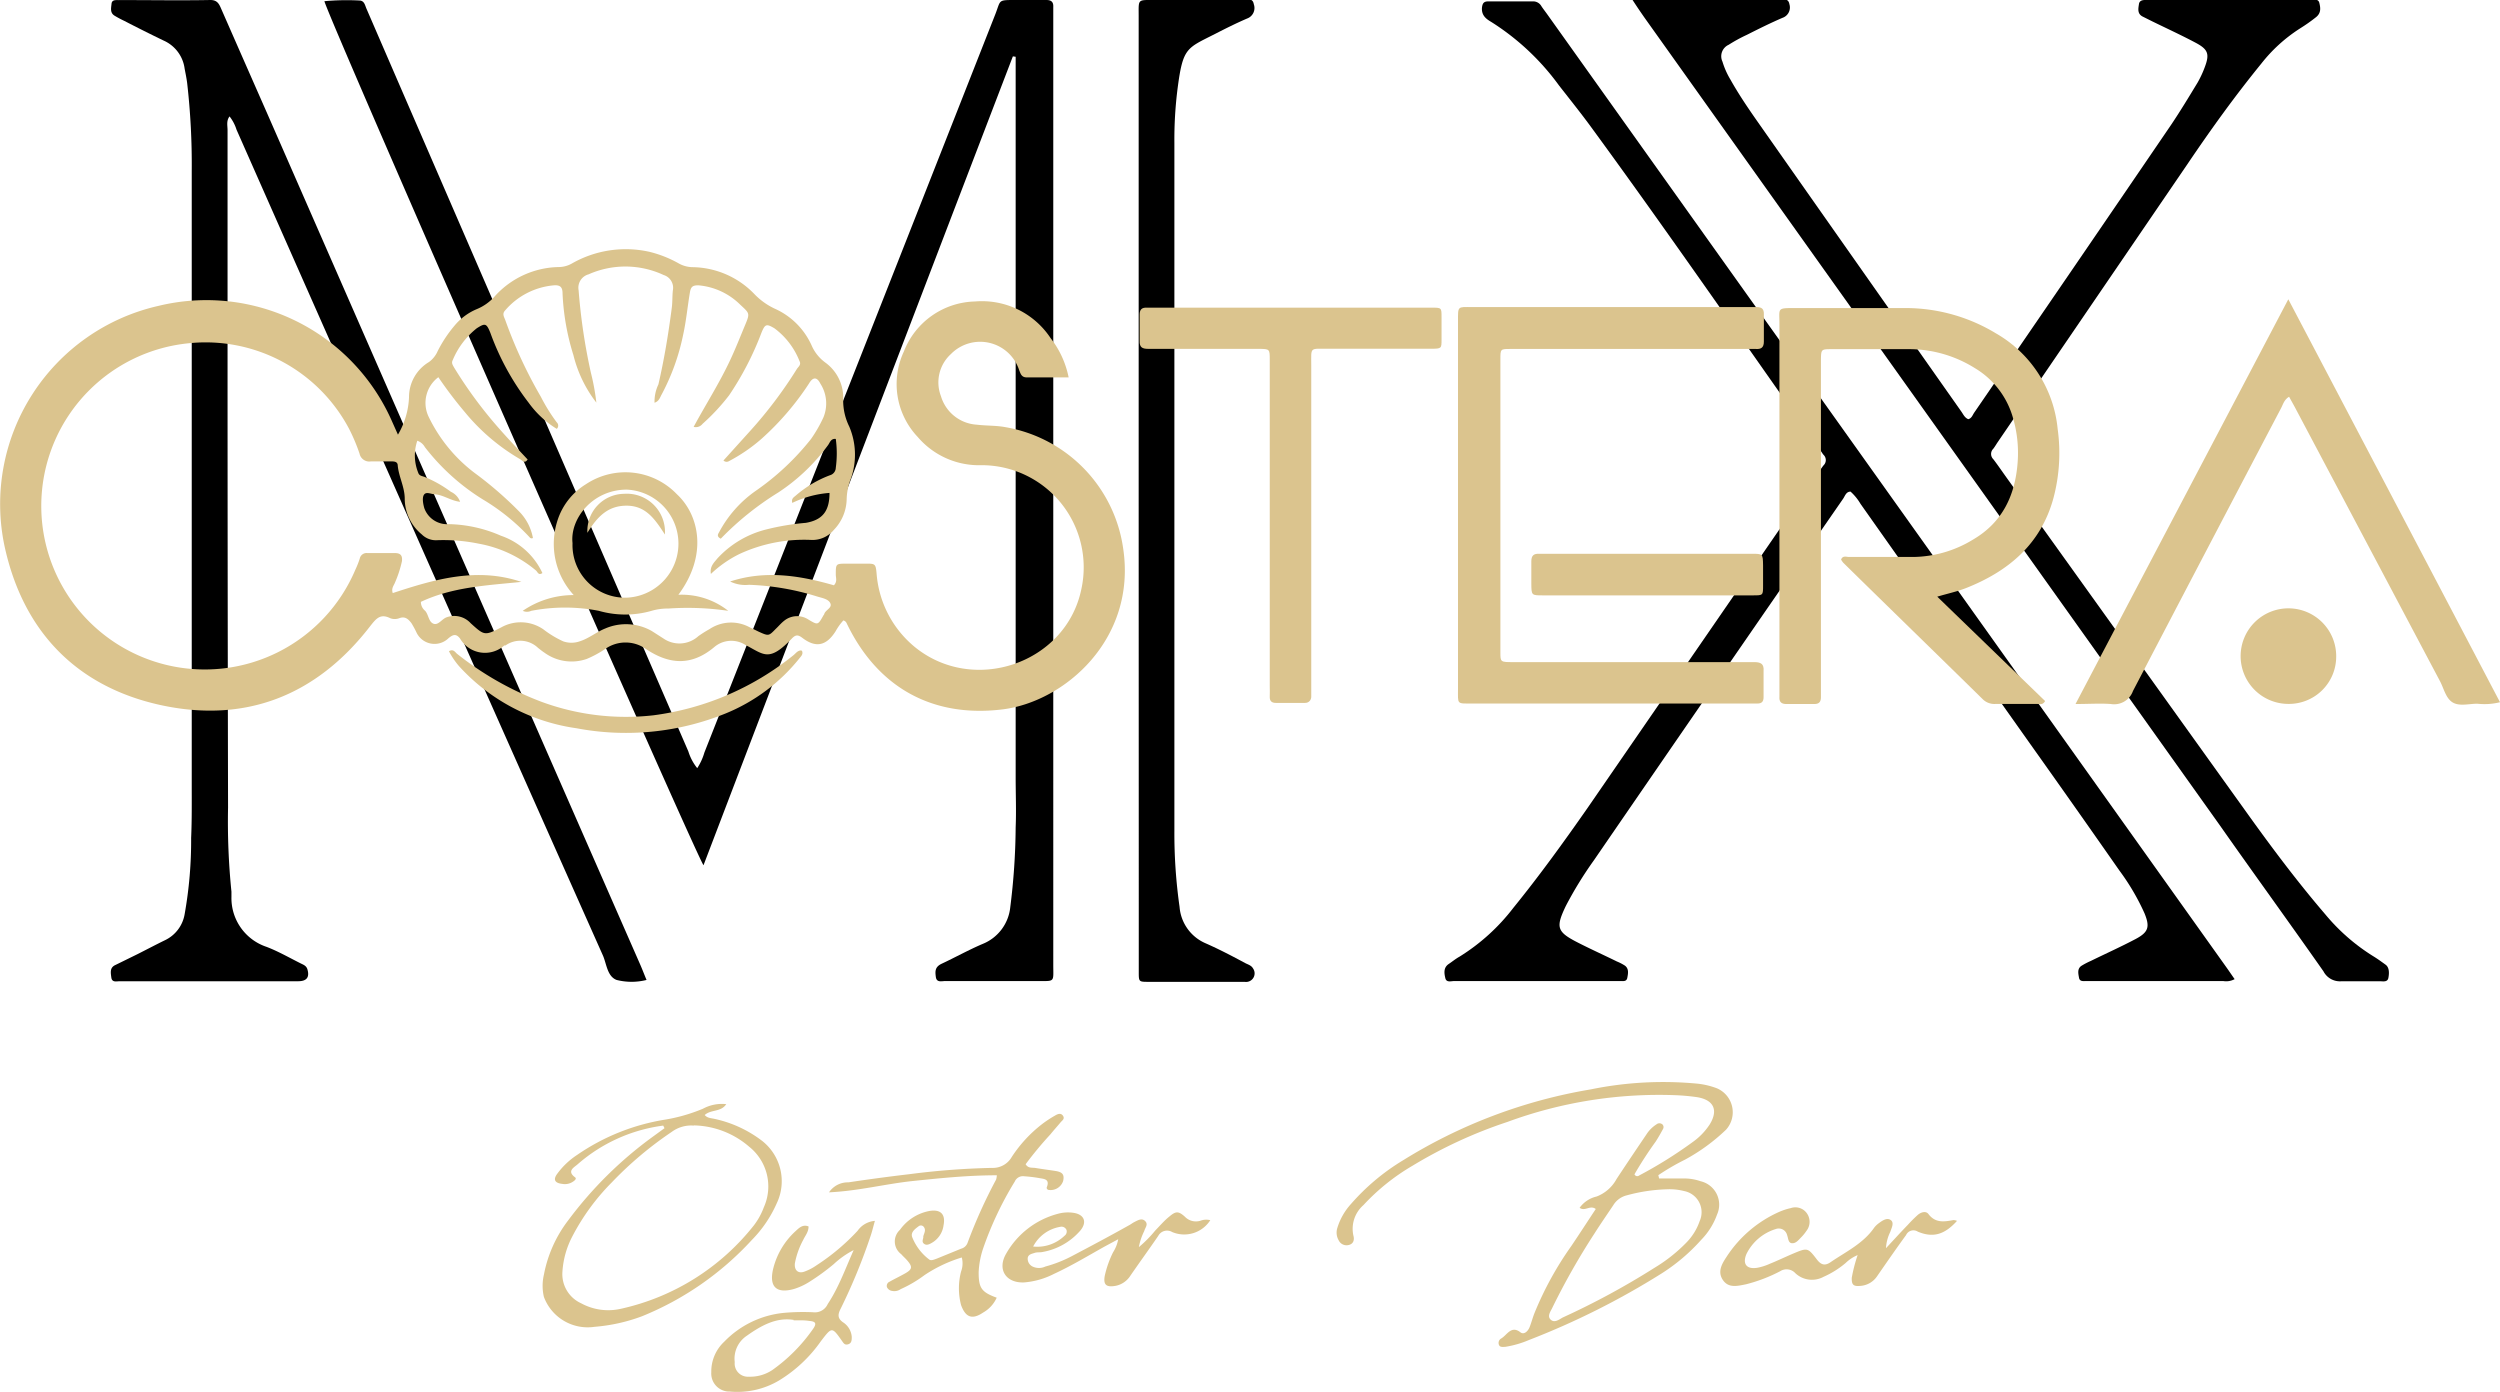
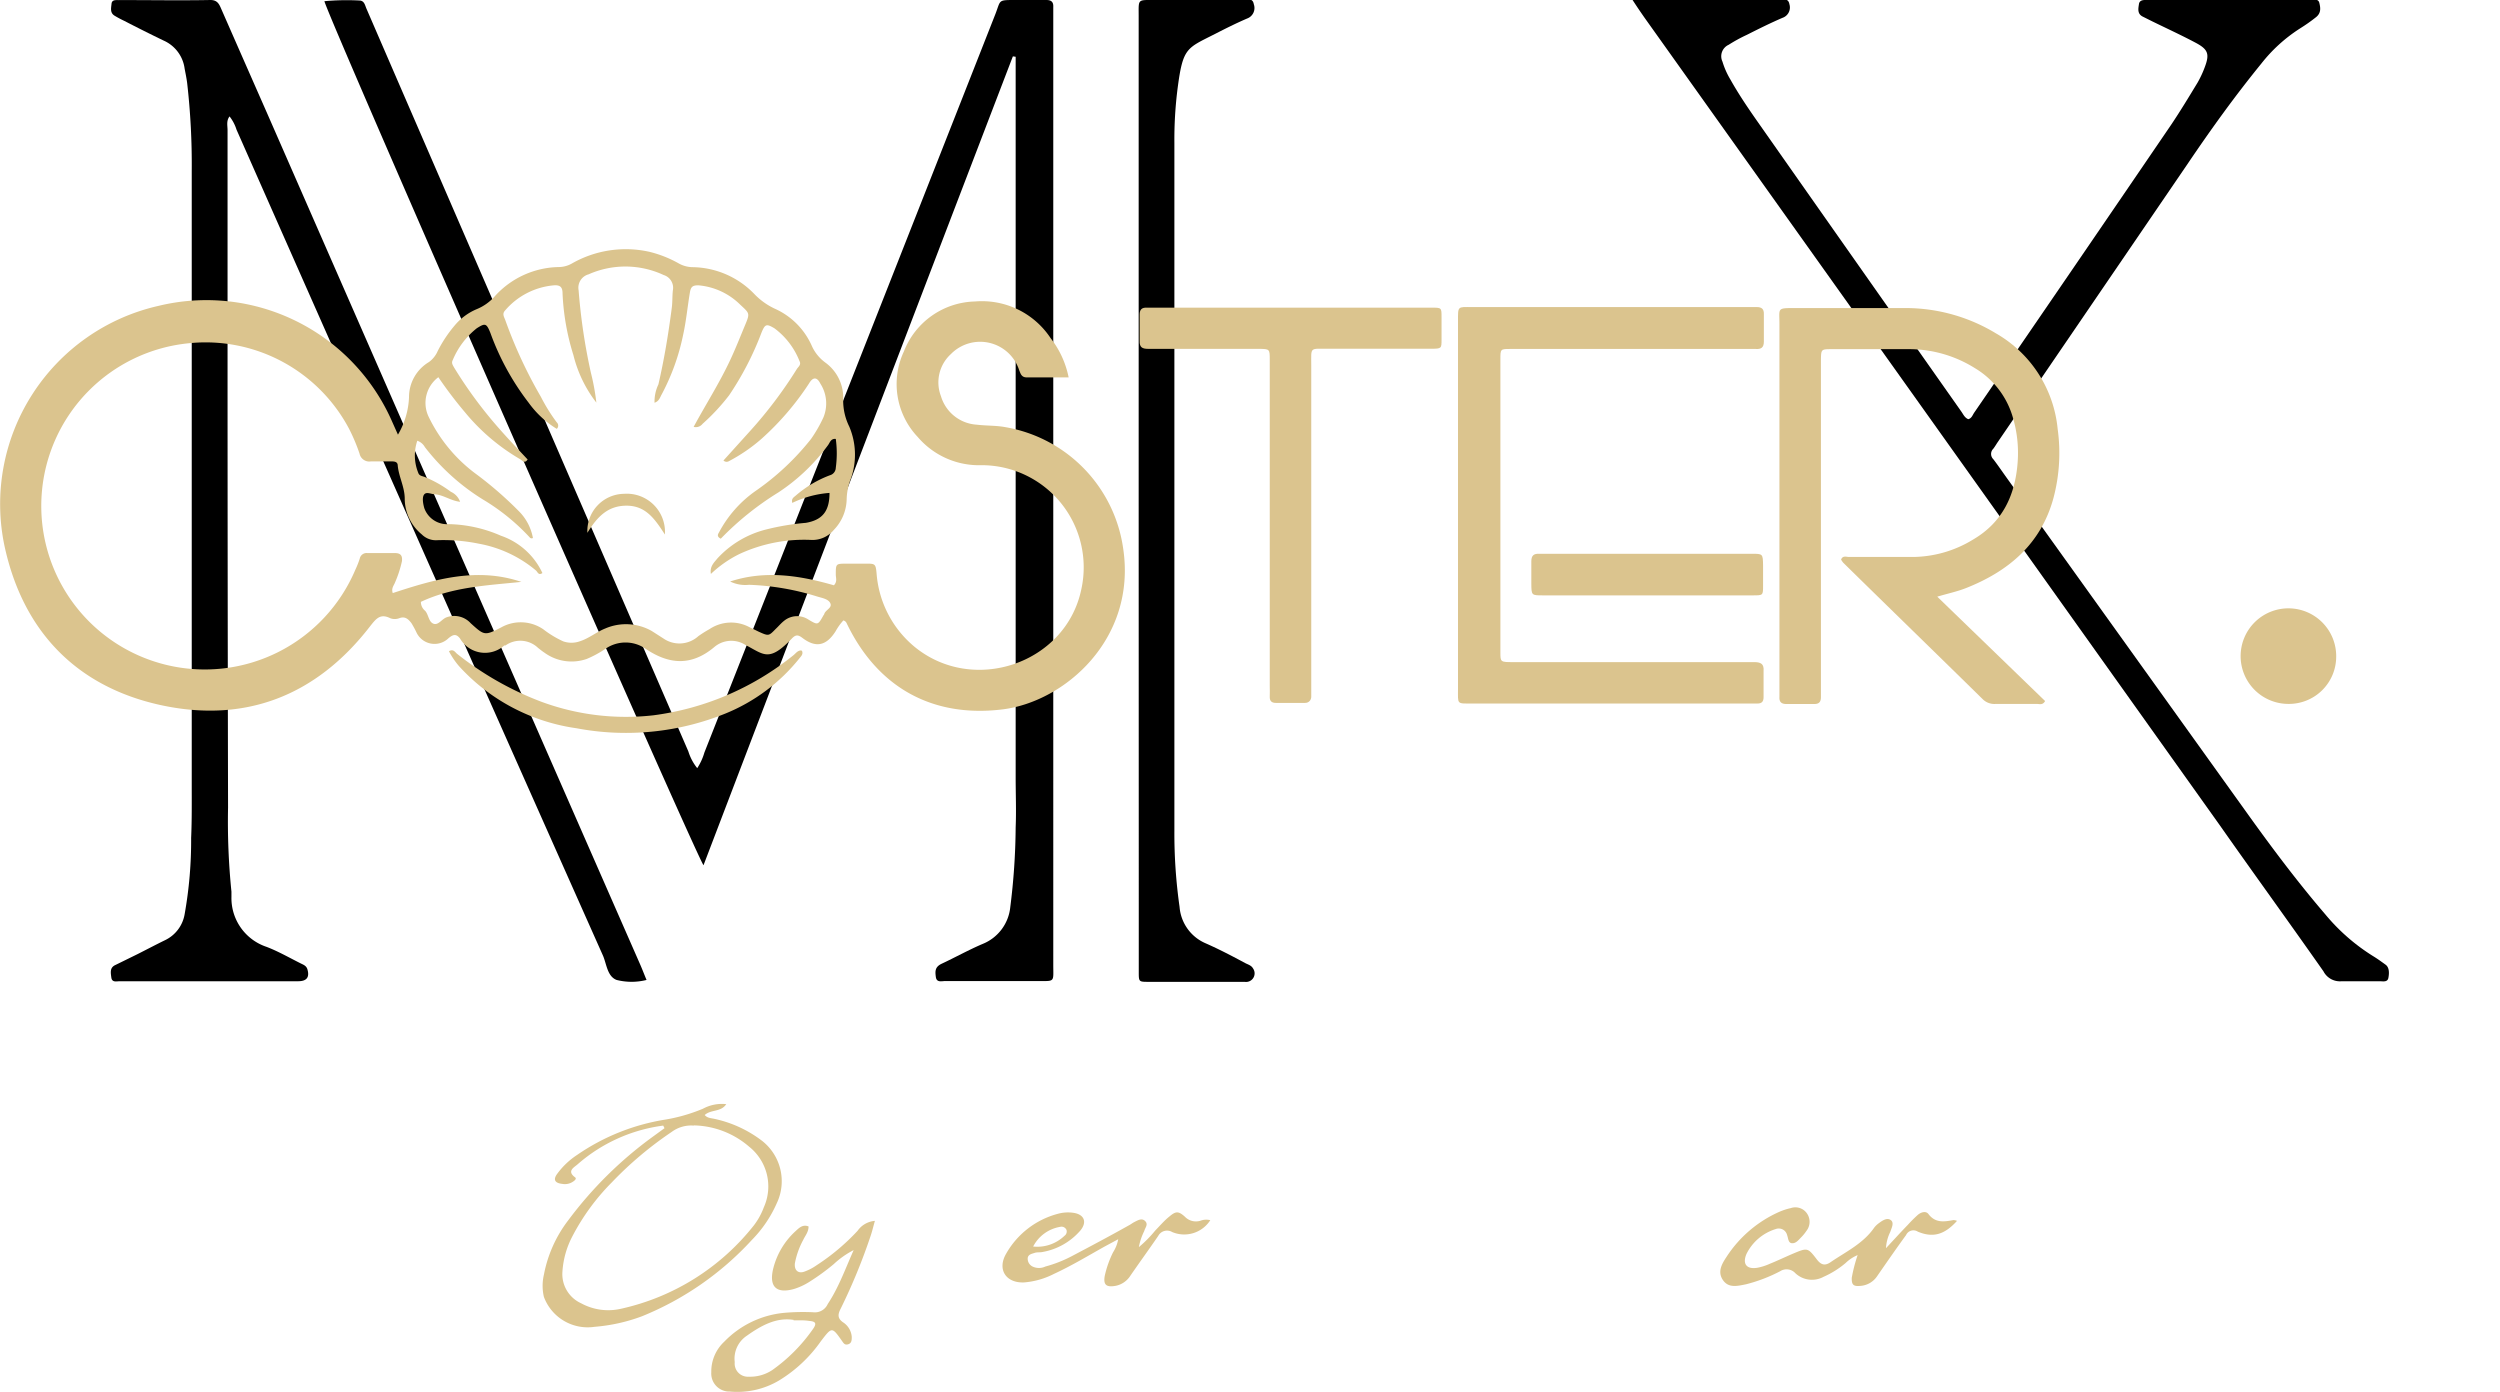
<svg xmlns="http://www.w3.org/2000/svg" viewBox="0 0 250.6 139.52">
  <path d="M101.53,5.65Q86,46.18,70.52,86.73c-.67-.76-37.7-85.1-38-86.61A24.2,24.2,0,0,1,36,.05c.52,0,.58.46.73.81L39.82,8,69,75.32A5.07,5.07,0,0,0,69.89,77a5.78,5.78,0,0,0,.72-1.57q14.6-37,29.16-74C100.33,0,100,0,101.73,0c1,0,2.1,0,3.16,0,.5,0,.72.21.69.71,0,.31,0,.62,0,.92V96.71c0,1.78.21,1.63-1.61,1.63q-4.62,0-9.22,0c-.35,0-.86.18-.94-.4s-.09-1,.55-1.32c1.39-.65,2.73-1.4,4.14-2a4.45,4.45,0,0,0,2.77-3.69,66.9,66.9,0,0,0,.54-8c.07-1.66,0-3.33,0-5q0-35.41,0-70.83V5.69Z" />
  <path d="M64.81,98.23a6.13,6.13,0,0,1-3,0c-.93-.35-1-1.57-1.36-2.42Q42,54.4,23.71,13a4.17,4.17,0,0,0-.7-1.33c-.34.44-.2.93-.2,1.37q0,10.46,0,20.93,0,23.51.05,47a69.49,69.49,0,0,0,.34,8.41c0,.18,0,.35,0,.53a5.15,5.15,0,0,0,3.51,5c1.18.45,2.29,1.09,3.43,1.66.26.13.56.23.67.58.24.8-.05,1.21-.93,1.21H15.69c-1.23,0-2.46,0-3.69,0-.31,0-.77.15-.84-.37s-.16-1,.41-1.26l2.24-1.1c.91-.46,1.8-.93,2.7-1.37a3.54,3.54,0,0,0,2-2.63A42,42,0,0,0,19.16,84c.08-1.8.06-3.6.06-5.4q0-30.73,0-61.48a71.86,71.86,0,0,0-.46-8.8c-.06-.48-.17-1-.25-1.42a3.58,3.58,0,0,0-2.1-2.83c-1.35-.65-2.68-1.32-4-2a10.36,10.36,0,0,1-.93-.5c-.47-.29-.34-.77-.3-1.19s.43-.37.71-.37C15,0,18,.06,21.09,0c.7,0,.88.41,1.09.9q2.33,5.31,4.66,10.6Q45.5,54.12,64.18,96.7C64.39,97.18,64.57,97.66,64.81,98.23Z" />
-   <path d="M224,98.15a1.79,1.79,0,0,1-1.15.19H209.15c-.29,0-.68.08-.75-.33s-.2-.9.25-1.2a7.6,7.6,0,0,1,.94-.49c1.49-.73,3-1.41,4.48-2.19,1.3-.69,1.45-1.22.9-2.57a23,23,0,0,0-2.53-4.31Q208,80.89,203.5,74.56q-8.5-12-17-24.05a5.21,5.21,0,0,0-1-1.23c-.44,0-.55.42-.73.69q-12.54,18.12-25,36.27a37.91,37.91,0,0,0-2.82,4.59c-1,2.1-.91,2.56,1.13,3.61,1.32.68,2.68,1.29,4,1.94a4.78,4.78,0,0,1,.81.42c.41.32.31.8.23,1.22s-.47.31-.76.32h-7.11c-3.15,0-6.31,0-9.47,0-.32,0-.79.18-.9-.29s-.21-1.05.34-1.42c.37-.25.71-.53,1.09-.74A20.23,20.23,0,0,0,151.7,91c2.63-3.24,5.07-6.62,7.43-10l23.21-33.7a7.49,7.49,0,0,1,.45-.65.73.73,0,0,0,0-1.06,1.59,1.59,0,0,1-.15-.21c-7.66-10.81-15.17-21.73-23-32.44-1.08-1.49-2.24-2.93-3.37-4.38a24.67,24.67,0,0,0-6.77-6.35c-.53-.31-1-.66-.95-1.43.05-.43.17-.64.62-.64,1.49,0,3,0,4.47,0a.94.94,0,0,1,.87.48c.17.26.36.5.54.75L223.2,97C223.45,97.35,223.69,97.71,224,98.15Z" />
  <path d="M163.65,0h7.29c2.46,0,4.92,0,7.37,0,.38,0,.94-.26,1.06.42a1.1,1.1,0,0,1-.7,1.37c-1.21.52-2.39,1.11-3.56,1.7a15.62,15.62,0,0,0-1.83,1,1.26,1.26,0,0,0-.62,1.69,8,8,0,0,0,.8,1.8c.79,1.41,1.7,2.76,2.63,4.09q10.24,14.59,20.51,29.18c.2.28.33.62.7.77.34-.09.43-.41.59-.65Q207.76,27,217.62,12.53c.93-1.38,1.79-2.81,2.66-4.24A10.35,10.35,0,0,0,221,6.75c.5-1.32.36-1.79-.9-2.46-1.43-.76-2.91-1.44-4.36-2.15l-.94-.47c-.58-.28-.46-.81-.39-1.27S215,0,215.26,0q8.18,0,16.33,0c.31,0,.79-.17.9.29s.21,1-.33,1.43-1.06.79-1.62,1.14a15.63,15.63,0,0,0-3.87,3.52C224,9.66,221.6,13,219.25,16.48l-19,27.84c-.15.22-.28.45-.44.66a.73.73,0,0,0,0,1.05c.48.63.92,1.28,1.38,1.92L225.6,82c2.38,3.31,4.84,6.57,7.5,9.67a19.86,19.86,0,0,0,4.84,4.21c.41.25.8.54,1.19.82s.37.88.28,1.33-.55.33-.86.33c-1.28,0-2.55,0-3.82,0a1.86,1.86,0,0,1-1.83-1c-3.45-4.92-7-9.81-10.44-14.71L164.83,1.75C164.49,1.26,164.15.77,163.65,0Z" />
  <path d="M114.14,49.13V1.62C114.14-.1,114,0,115.68,0q4.47,0,8.95,0c.37,0,.94-.26,1.05.42A1.12,1.12,0,0,1,125,1.86c-1.09.47-2.15,1-3.2,1.54-2.85,1.45-3.22,1.36-3.75,5.4a40.65,40.65,0,0,0-.33,5.51q0,17,0,34,0,17.49,0,35a52.28,52.28,0,0,0,.52,7.6,4.33,4.33,0,0,0,2.62,3.65c1.36.6,2.68,1.29,4,2,.26.13.58.22.74.51a.86.86,0,0,1-.84,1.35h-9.61c-1,0-1,0-1-1,0-2.32,0-4.65,0-7Z" />
-   <path d="M166.31,118.13h2.62a5.11,5.11,0,0,1,1.55.28,2.41,2.41,0,0,1,1.64,3.33,7,7,0,0,1-1.59,2.54,18.78,18.78,0,0,1-4,3.39,77.54,77.54,0,0,1-13.26,6.65,10,10,0,0,1-2.4.69c-.21,0-.48.05-.59-.15a.51.51,0,0,1,.2-.69c.59-.34,1-1.35,1.94-.61.35.26.74-.12.9-.51s.3-.91.47-1.36a33.19,33.19,0,0,1,3.72-6.79c.83-1.23,1.63-2.47,2.45-3.71-.58-.43-1.07.28-1.62-.12a2.9,2.9,0,0,1,1.7-1.13,3.83,3.83,0,0,0,2-1.75c1-1.52,2-3,3-4.48a3.28,3.28,0,0,1,1-1,.46.46,0,0,1,.6,0,.38.38,0,0,1,.05.48c-.23.43-.47.85-.73,1.25a38.71,38.71,0,0,0-2.12,3.27.3.3,0,0,0,.47.12,43.49,43.49,0,0,0,5.35-3.34,6.55,6.55,0,0,0,1.73-1.79c.87-1.42.4-2.45-1.28-2.72a20.75,20.75,0,0,0-2.23-.2,44,44,0,0,0-16.77,2.68,46.52,46.52,0,0,0-9.53,4.4,21.42,21.42,0,0,0-4.91,3.94,3.16,3.16,0,0,0-1,3.08c.11.41,0,.81-.48.92a.87.87,0,0,1-1-.47,1.54,1.54,0,0,1-.13-1.26,6.29,6.29,0,0,1,1.36-2.38,22,22,0,0,1,5.22-4.38,51.79,51.79,0,0,1,18.82-7.11,36.11,36.11,0,0,1,10.73-.57,7.83,7.83,0,0,1,1.91.46,2.61,2.61,0,0,1,.92,4.15,19,19,0,0,1-4.11,3,23.1,23.1,0,0,0-2.68,1.56Zm.64,1.09a17,17,0,0,0-3.88.6,2.2,2.2,0,0,0-1.36,1c-.63.94-1.28,1.88-1.89,2.84a70.42,70.42,0,0,0-4.21,7.42c-.17.37-.55.84-.17,1.2s.83,0,1.2-.21a76.87,76.87,0,0,0,9.23-5A15.77,15.77,0,0,0,169,124.6a5.74,5.74,0,0,0,1.38-2.21,2.16,2.16,0,0,0-1.57-3A5.9,5.9,0,0,0,167,119.22Z" style="fill:#dbc48e" />
  <path d="M66.48,112.83a16.22,16.22,0,0,0-8.58,3.88c-.33.3-1.12.67-.26,1.3.18.13,0,.3-.16.41a1.46,1.46,0,0,1-1.13.25c-.74-.08-.92-.43-.5-1a7.65,7.65,0,0,1,2-1.9,21.53,21.53,0,0,1,8.83-3.54,17.05,17.05,0,0,0,3.78-1.09,4,4,0,0,1,2.34-.46c-.54.82-1.52.51-2.16,1.09.27.32.66.31,1,.39a12,12,0,0,1,4.74,2.19,5.14,5.14,0,0,1,1.48,6.27,12.3,12.3,0,0,1-2.5,3.68,30.49,30.49,0,0,1-11,7.64A17.52,17.52,0,0,1,59.6,133,4.68,4.68,0,0,1,54.52,130a4.89,4.89,0,0,1,0-2.22,12.91,12.91,0,0,1,2.45-5.47A39.45,39.45,0,0,1,65.36,114l1.25-.91Zm3.07,0a3.29,3.29,0,0,0-2.23.64,36.51,36.51,0,0,0-6,5.06,22.24,22.24,0,0,0-3.94,5.39,8.8,8.8,0,0,0-1,3.52,3.21,3.21,0,0,0,1.87,3.2,5.68,5.68,0,0,0,4,.55,23.41,23.41,0,0,0,13.32-8.36,7,7,0,0,0,1-1.82,5.09,5.09,0,0,0-1.47-6.06A8.75,8.75,0,0,0,69.55,112.81Z" style="fill:#dbc48e" />
-   <path d="M99.92,117.81c-2.83,0-5.6.28-8.38.57s-5.46,1-8.44,1.14a2.27,2.27,0,0,1,1.94-1c2-.3,4.07-.58,6.12-.82a76,76,0,0,1,8.26-.63,2.18,2.18,0,0,0,2-1.1,13.45,13.45,0,0,1,3-3.26,11.44,11.44,0,0,1,1.31-.87c.26-.16.6-.32.82,0s-.09.48-.25.68c-.33.4-.69.79-1,1.18a37.13,37.13,0,0,0-2.49,3c.26.44.65.32,1,.38.65.11,1.3.19,2,.3s.9.37.76,1a1.32,1.32,0,0,1-1.43.9c-.14,0-.26-.15-.21-.27.35-.87-.35-.83-.82-.93a13.8,13.8,0,0,0-1.44-.17.89.89,0,0,0-.95.53,34,34,0,0,0-3.19,6.76,8.72,8.72,0,0,0-.43,2.32c0,1.57.26,2,1.81,2.56a3.23,3.23,0,0,1-1.36,1.49c-1.08.73-1.75.51-2.21-.74a6.67,6.67,0,0,1,0-3.38,2.32,2.32,0,0,0,.07-1.4,14,14,0,0,0-3.74,1.77,12.38,12.38,0,0,1-2.38,1.4,1.11,1.11,0,0,1-.87.18.66.66,0,0,1-.51-.37.45.45,0,0,1,.26-.55c.49-.28,1-.52,1.5-.8.8-.44.84-.69.22-1.39-.18-.2-.38-.37-.55-.57a1.58,1.58,0,0,1-.13-2.44,4.7,4.7,0,0,1,3-1.9c1.1-.17,1.59.36,1.37,1.45a2.37,2.37,0,0,1-1.22,1.78c-.23.13-.49.25-.73.07s-.12-.4-.08-.62l0-.13c.08-.32.33-.66,0-1a.37.37,0,0,0-.48,0c-.36.27-.79.59-.64,1.06a5.21,5.21,0,0,0,1.71,2.26c.19.16.51,0,.75-.08l2.45-1a.94.94,0,0,0,.65-.59,50.8,50.8,0,0,1,2.86-6.34A1.62,1.62,0,0,0,99.92,117.81Z" style="fill:#dbc48e" />
  <path d="M85.57,125.31a8.8,8.8,0,0,0-2,1.41,22.5,22.5,0,0,1-2.45,1.78,6.32,6.32,0,0,1-1.54.71c-1.72.48-2.48-.2-2.1-1.93a7.54,7.54,0,0,1,2.3-3.9c.34-.32.72-.67,1.27-.44,0,.57-.34.92-.53,1.34a8,8,0,0,0-.84,2.35c-.08.73.36,1.08,1,.82a5.14,5.14,0,0,0,1.16-.61,21.68,21.68,0,0,0,4.12-3.46,2.35,2.35,0,0,1,1.74-1c-.16.56-.26,1-.41,1.45a58.52,58.52,0,0,1-3,7.31c-.29.56-.4,1,.25,1.43a1.91,1.91,0,0,1,.84,1.43c0,.32,0,.64-.36.75s-.47-.13-.63-.35c-1-1.42-1-1.4-2.11.05a14,14,0,0,1-4.19,3.93,8.19,8.19,0,0,1-4.93,1.11,1.81,1.81,0,0,1-1.86-1.94,4.08,4.08,0,0,1,1.3-3.06,9.61,9.61,0,0,1,6-2.89,21.57,21.57,0,0,1,2.9-.06,1.41,1.41,0,0,0,1.47-.82C84.06,129.07,84.69,127.3,85.57,125.31Zm-6,7c-1.75-.29-3.28.57-4.73,1.6a2.75,2.75,0,0,0-1.19,2.63A1.32,1.32,0,0,0,75.05,138a4,4,0,0,0,2.37-.67,16.78,16.78,0,0,0,4.06-4.09c.41-.57.3-.78-.36-.83C80.64,132.33,80.15,132.35,79.53,132.35Z" style="fill:#dbc48e" />
  <path d="M189.05,125.12c.82-.88,1.49-1.62,2.19-2.34a13.84,13.84,0,0,1,1-1c.33-.28.82-.42,1.07-.08.7.92,1.58.77,2.5.6a1,1,0,0,1,.36.08c-1.23,1.37-2.39,1.73-3.93,1.08a.81.81,0,0,0-1.18.35c-1,1.37-1.93,2.72-2.88,4.09a2.2,2.2,0,0,1-1.72,1c-.68.06-.86-.12-.84-.81a15.38,15.38,0,0,1,.59-2.28,3.85,3.85,0,0,0-1.2.79,9.11,9.11,0,0,1-2.22,1.39,2.43,2.43,0,0,1-2.82-.36,1.19,1.19,0,0,0-1.53-.2,15.66,15.66,0,0,1-3.43,1.31c-.82.16-1.73.41-2.3-.42s-.12-1.61.35-2.32a12.19,12.19,0,0,1,5.33-4.54,6.35,6.35,0,0,1,1.12-.36,1.41,1.41,0,0,1,1.63.55,1.47,1.47,0,0,1-.06,1.73,4.45,4.45,0,0,1-.59.71c-.24.25-.49.56-.87.53s-.36-.51-.48-.81a.86.86,0,0,0-1.14-.61,4.86,4.86,0,0,0-2.93,2.49c-.43,1,0,1.57,1.09,1.39a5.52,5.52,0,0,0,1.25-.4c.77-.31,1.52-.67,2.29-1,1.48-.62,1.5-.64,2.44.59.4.51.77.64,1.33.27,1.54-1.06,3.29-1.87,4.4-3.48a2.24,2.24,0,0,1,.47-.45c.36-.27.82-.58,1.19-.31s.08.79-.05,1.19A4.17,4.17,0,0,0,189.05,125.12Z" style="fill:#dbc48e" />
  <path d="M112.09,124.22l-1.34.72c-1.68.94-3.34,1.94-5.09,2.75a8,8,0,0,1-3,.86c-1.82.08-2.72-1.29-1.81-2.87a8.44,8.44,0,0,1,5.16-4,3.78,3.78,0,0,1,1.57-.11c1.09.15,1.42.91.73,1.76a6.49,6.49,0,0,1-3.81,2.17c-.26.06-.53,0-.79.09s-.63.14-.69.5a.87.87,0,0,0,.49.87,1.49,1.49,0,0,0,1.27,0,13,13,0,0,0,2.69-1.06c1.9-1,3.78-2,5.67-3.06.2-.1.37-.24.56-.34.35-.17.75-.44,1.09-.1s0,.65-.09,1a6,6,0,0,0-.54,1.61,12.14,12.14,0,0,0,1.64-1.66c.46-.47.91-1,1.4-1.39.66-.56.92-.58,1.57,0a1.53,1.53,0,0,0,1.55.41,1.68,1.68,0,0,1,1-.06,3.1,3.1,0,0,1-3.82,1.19,1,1,0,0,0-1.4.39c-.92,1.34-1.87,2.65-2.8,4a2.27,2.27,0,0,1-1.46,1c-.94.17-1.26-.09-1.1-1a10.26,10.26,0,0,1,.83-2.35A3.67,3.67,0,0,0,112.09,124.22Zm-8.55.73a3.94,3.94,0,0,0,3.16-1.07.53.53,0,0,0,.21-.58.54.54,0,0,0-.64-.32A3.74,3.74,0,0,0,103.54,125Z" style="fill:#dbc48e" />
  <path d="M39.89,43.57A8,8,0,0,0,41,39.81a4.09,4.09,0,0,1,2-3.52,2.69,2.69,0,0,0,.88-1.11,13,13,0,0,1,1.66-2.51A5.81,5.81,0,0,1,47.76,31a4.87,4.87,0,0,0,1.88-1.35A8.84,8.84,0,0,1,56,26.77a2.72,2.72,0,0,0,1.35-.37,10.87,10.87,0,0,1,7.74-1.16,11.54,11.54,0,0,1,2.92,1.15,2.93,2.93,0,0,0,1.35.39,8.75,8.75,0,0,1,6.3,2.74A6.85,6.85,0,0,0,77.79,31a7.31,7.31,0,0,1,3.59,3.68,4.2,4.2,0,0,0,1.36,1.67,4.35,4.35,0,0,1,1.78,3.77,5.88,5.88,0,0,0,.61,2.64,7.2,7.2,0,0,1,.1,5.38,6,6,0,0,0-.36,1.92,4.55,4.55,0,0,1-1.29,3.06,2.78,2.78,0,0,1-2.32,1,15.41,15.41,0,0,0-7.13,1.41,11.58,11.58,0,0,0-2.87,2c-.13-.75.32-1.14.65-1.55a9.9,9.9,0,0,1,4.87-2.9,24.63,24.63,0,0,1,4-.67c1.68-.29,2.37-1.19,2.37-3a10.35,10.35,0,0,0-3.73,1c-.13-.44.18-.58.39-.77a11.32,11.32,0,0,1,3.38-2,.8.8,0,0,0,.59-.75,10.76,10.76,0,0,0,0-2.89c-.49-.06-.59.36-.77.61a19.31,19.31,0,0,1-5,4.76A29.79,29.79,0,0,0,72.25,54c-.48-.25-.24-.5-.14-.7a11.83,11.83,0,0,1,3.62-4.08A25.81,25.81,0,0,0,81.3,44a14,14,0,0,0,1.24-2.16,3.67,3.67,0,0,0-.31-3.39c-.34-.68-.74-.68-1.14,0A27.84,27.84,0,0,1,76.32,44a16.75,16.75,0,0,1-3.24,2.22.45.45,0,0,1-.56-.06l2.71-3A43.55,43.55,0,0,0,79.87,37c.15-.24.47-.43.27-.81a7.53,7.53,0,0,0-2.51-3.28c-.81-.48-.94-.43-1.3.44a30.29,30.29,0,0,1-3.24,6.27,20.78,20.78,0,0,1-2.67,2.87.85.85,0,0,1-.89.3c1.22-2.26,2.6-4.41,3.68-6.73.54-1.15,1-2.33,1.49-3.5s.43-1.15-.48-2A6.78,6.78,0,0,0,70,28.6c-.54,0-.74.12-.84.69-.24,1.42-.37,2.85-.68,4.26a22.1,22.1,0,0,1-2.16,6c-.16.28-.24.66-.71.82A4,4,0,0,1,66,38.53c.58-2.51,1-5.05,1.33-7.6.09-.62.05-1.23.12-1.83a1.34,1.34,0,0,0-.92-1.53A9.09,9.09,0,0,0,59,27.5a1.39,1.39,0,0,0-1,1.6,59.21,59.21,0,0,0,1.23,8.26,22.83,22.83,0,0,1,.55,3,12.75,12.75,0,0,1-2.3-4.76,24.08,24.08,0,0,1-1.09-6.18c0-.61-.21-.86-.85-.82a7.26,7.26,0,0,0-4.9,2.51c-.32.34-.13.62,0,.95a46.24,46.24,0,0,0,3.58,7.72,17.88,17.88,0,0,0,1.59,2.56.44.44,0,0,1,0,.65A9.76,9.76,0,0,1,53,40.38a25.84,25.84,0,0,1-3.84-7c-.4-1-.53-1-1.36-.48a8,8,0,0,0-2.42,3.2c-.15.29,0,.48.12.71A43.47,43.47,0,0,0,50.07,43c.92,1.05,1.88,2.05,2.82,3.06-.26.4-.49.17-.7,0a20.51,20.51,0,0,1-5.57-4.72,42,42,0,0,1-2.68-3.53,3.22,3.22,0,0,0-1,3.91,15.49,15.49,0,0,0,4.91,5.89A37.36,37.36,0,0,1,52,51.23a5.09,5.09,0,0,1,1.42,2.7.25.25,0,0,1-.33-.07,21.09,21.09,0,0,0-4.68-3.79,21.92,21.92,0,0,1-5.82-5.25,1.38,1.38,0,0,0-.76-.64,4.61,4.61,0,0,0,.11,3.25c.1.28.42.29.65.39a12,12,0,0,1,2.61,1.48,1.73,1.73,0,0,1,.92,1c-.92-.1-1.64-.67-2.49-.75-.38,0-.86-.28-1.1,0s-.13.93,0,1.38A2.43,2.43,0,0,0,45,52.54a13.64,13.64,0,0,1,5.21,1.16,7.13,7.13,0,0,1,4.16,3.74c-.39.28-.48-.11-.64-.25A12.33,12.33,0,0,0,48,54.5a17.72,17.72,0,0,0-4.17-.35,2,2,0,0,1-1.55-.58A4.66,4.66,0,0,1,40.57,50c0-1.17-.59-2.19-.7-3.32,0-.42-.36-.43-.68-.43-.65,0-1.31,0-2,0a1,1,0,0,1-1.15-.78A18.32,18.32,0,0,0,35,43a16.27,16.27,0,0,0-16-8.6A16.39,16.39,0,1,0,35.62,57.11,9.2,9.2,0,0,0,36.06,56a.7.7,0,0,1,.77-.56c.92,0,1.84,0,2.76,0,.61,0,.76.3.7.82a11.41,11.41,0,0,1-.69,2.12c-.11.31-.4.58-.23,1.07,4.2-1.38,8.43-2.63,12.89-1.12-3.44.35-6.91.51-10.07,2a1.14,1.14,0,0,0,.43.9c.35.4.34,1.1.83,1.29s.85-.49,1.34-.65a2.23,2.23,0,0,1,2.39.6c1.37,1.24,1.4,1.28,3.08.41a4,4,0,0,1,4.2.2,10.09,10.09,0,0,0,2,1.21,2.49,2.49,0,0,0,1.64,0c.93-.29,1.67-.93,2.57-1.29a5.24,5.24,0,0,1,4.66.25L66.5,64A2.82,2.82,0,0,0,70,63.77a11.53,11.53,0,0,1,1.11-.7,3.89,3.89,0,0,1,4-.21l.94.46c1,.45,1,.45,1.71-.28.29-.27.54-.58.85-.82a2.06,2.06,0,0,1,2.45-.1c.93.55.93.55,1.49-.45a.41.41,0,0,0,.07-.11c.11-.42.81-.61.62-1.07s-.87-.55-1.34-.7a25.87,25.87,0,0,0-6.82-1.17,3.46,3.46,0,0,1-1.89-.33c3.52-1.16,7-.6,10.4.38.35-.36.2-.72.19-1.05,0-1.1,0-1.11,1-1.12h2c.94,0,1,0,1.09,1a10.57,10.57,0,0,0,3.75,7.29c5.88,4.89,15.21,1.76,16.77-5.71a10.24,10.24,0,0,0-10-12.45A8.07,8.07,0,0,1,92,43.81a7.71,7.71,0,0,1-1.39-8.59,7.85,7.85,0,0,1,7.12-5,8.25,8.25,0,0,1,7.58,3.67,9.37,9.37,0,0,1,1.81,3.94h-4.2c-.52,0-.61-.35-.76-.73a4.11,4.11,0,0,0-6.84-1.61,3.84,3.84,0,0,0-1,4.22,4,4,0,0,0,3.59,2.86c1,.12,1.92.07,2.88.25A14.39,14.39,0,0,1,112.59,55c1.35,9.07-5.88,15.35-12.1,16.11-6.95.85-12.44-2.13-15.55-8.49-.08-.15-.11-.34-.4-.43a5.73,5.73,0,0,0-.78,1.09c-.94,1.48-2,1.69-3.36.64-.43-.32-.66-.28-1,.06-2.33,2.45-2.82,1.62-4.66.68a2.63,2.63,0,0,0-3.16.22c-2.27,1.89-4.49,1.75-6.84.17a3.53,3.53,0,0,0-4.07,0,10.87,10.87,0,0,1-1.85,1,4.62,4.62,0,0,1-4.25-.63c-.22-.14-.42-.31-.63-.47a2.57,2.57,0,0,0-3.27-.25s-.09,0-.12,0A2.9,2.9,0,0,1,46.11,64c-.39-.5-.7-.41-1.18,0a2,2,0,0,1-3.19-.62,10.18,10.18,0,0,0-.5-.92c-.3-.38-.62-.72-1.22-.49a1.27,1.27,0,0,1-.9,0c-1-.5-1.42.05-2,.78-5.39,7-12.57,9.81-21.14,7.9C7.59,68.77,2.3,63.22.46,54.77A20.37,20.37,0,0,1,15.89,30.66,20.32,20.32,0,0,1,39.23,42.09Z" style="fill:#dbc48e" />
  <path d="M194.19,59.81,205,70.27c-.23.44-.58.29-.85.29-1.36,0-2.72,0-4.08,0a1.66,1.66,0,0,1-1.31-.46c-4.66-4.58-9.35-9.13-14-13.7a2.11,2.11,0,0,1-.21-.31c.17-.43.53-.26.79-.26,2.15,0,4.3,0,6.45,0a11.74,11.74,0,0,0,6-1.75c2.95-1.73,4.22-4.45,4.46-7.75a12.56,12.56,0,0,0-.54-4.68,8.48,8.48,0,0,0-3.75-4.75A12.45,12.45,0,0,0,191.54,35c-2.63,0-5.27,0-7.9,0-1.09,0-1.09,0-1.11,1.08,0,.3,0,.61,0,.92V68.82c0,.36,0,.71,0,1.06,0,.51-.22.7-.7.69h-2.77c-.5,0-.72-.22-.69-.71,0-.31,0-.62,0-.93V32.48c0-1.63-.29-1.6,1.65-1.6,3.65,0,7.29,0,10.93,0a17.46,17.46,0,0,1,9.13,2.54A12.41,12.41,0,0,1,206.26,43a17.54,17.54,0,0,1-.42,6.92c-1.26,4.63-4.52,7.36-8.82,9.05C196.17,59.3,195.27,59.49,194.19,59.81Z" style="fill:#dbc48e" />
  <path d="M146.15,50.65V32.23c0-1.59-.06-1.45,1.4-1.45h27.9c.22,0,.44,0,.65,0,.51,0,.72.21.71.7,0,.93,0,1.85,0,2.77,0,.59-.28.77-.81.73-.31,0-.62,0-.92,0H151.4c-1,0-1,0-1,1.05q0,14.67,0,29.34c0,1,0,1,1.28,1h23.16c.35,0,.7,0,1,0,.65,0,1,.17.94.89,0,.87,0,1.75,0,2.63,0,.44-.19.64-.63.63H147.62c-1.63,0-1.47.13-1.47-1.5Q146.14,59.86,146.15,50.65Z" style="fill:#dbc48e" />
-   <path d="M208.05,70.57,229.38,30c7.15,13.6,14.15,26.92,21.22,40.39a6.39,6.39,0,0,1-2.27.15c-.83,0-1.77.28-2.46-.12s-.89-1.38-1.27-2.11l-14.41-27.2c-.22-.43-.46-.84-.73-1.34-.5.29-.61.78-.82,1.17q-7.44,14.16-14.83,28.32a2,2,0,0,1-2.22,1.31C210.51,70.49,209.41,70.57,208.05,70.57Z" style="fill:#dbc48e" />
  <path d="M131.44,52.84v16c0,.35,0,.7,0,1s-.21.63-.64.62H127.9c-.44,0-.64-.2-.62-.64s0-.7,0-1V37c0-.31,0-.61,0-.92,0-1.09,0-1.1-1.08-1.11h-7.1c-1.32,0-2.63,0-4,0-.6,0-.89-.15-.86-.81,0-.87,0-1.75,0-2.63,0-.51.22-.71.71-.69.31,0,.61,0,.92,0h27.63c1,0,1,0,1,.95,0,.74,0,1.49,0,2.23,0,.91,0,.93-1,.94H133.16c-1.91,0-1.72-.21-1.72,1.66,0,4,0,7.89,0,11.84Z" style="fill:#dbc48e" />
  <path d="M165,59.68H154.65c-1.13,0-1.14,0-1.15-1.18,0-.74,0-1.49,0-2.23,0-.57.23-.78.78-.76.79,0,1.58,0,2.37,0h18.93c1.13,0,1.13,0,1.15,1.17,0,.66,0,1.31,0,2,0,1,0,1-1,1Z" style="fill:#dbc48e" />
-   <path d="M68,59.62a7.54,7.54,0,0,1,5,1.61A28.06,28.06,0,0,0,67,61a5.7,5.7,0,0,0-1.69.23,9.57,9.57,0,0,1-5.28,0,17.77,17.77,0,0,0-6.78,0,1,1,0,0,1-.85,0,9,9,0,0,1,5.11-1.58,7.59,7.59,0,0,1-1.63-7.47,6.62,6.62,0,0,1,2.85-3.64,7.15,7.15,0,0,1,9.12,1C70.06,51.59,71,55.59,68,59.62ZM57.39,54.44a5.27,5.27,0,0,0,5.43,5.47,5.42,5.42,0,0,0,0-10.83C59.41,49.08,57.12,52,57.39,54.44Z" style="fill:#dbc48e" />
  <path d="M229.39,70.56a4.79,4.79,0,1,1,4.79-4.71A4.74,4.74,0,0,1,229.39,70.56Z" style="fill:#dbc48e" />
  <path d="M80.39,65.24c.15.34-.09.54-.28.78a18.33,18.33,0,0,1-7.38,5.5A26.55,26.55,0,0,1,57.79,73,19.6,19.6,0,0,1,46,66.76a8,8,0,0,1-1-1.48c.46-.27.62.11.83.27a31.37,31.37,0,0,0,8.4,4.78A24.44,24.44,0,0,0,65.51,71.7a28.1,28.1,0,0,0,14-6c.24-.18.41-.47.75-.5A.3.3,0,0,1,80.39,65.24Z" style="fill:#dbc48e" />
  <path d="M58.88,53.41a3.73,3.73,0,0,1,3.66-3.91,3.83,3.83,0,0,1,4.11,4.08c-1-1.54-1.9-2.88-3.82-2.89S59.85,51.83,58.88,53.41Z" style="fill:#dbc48e" />
</svg>